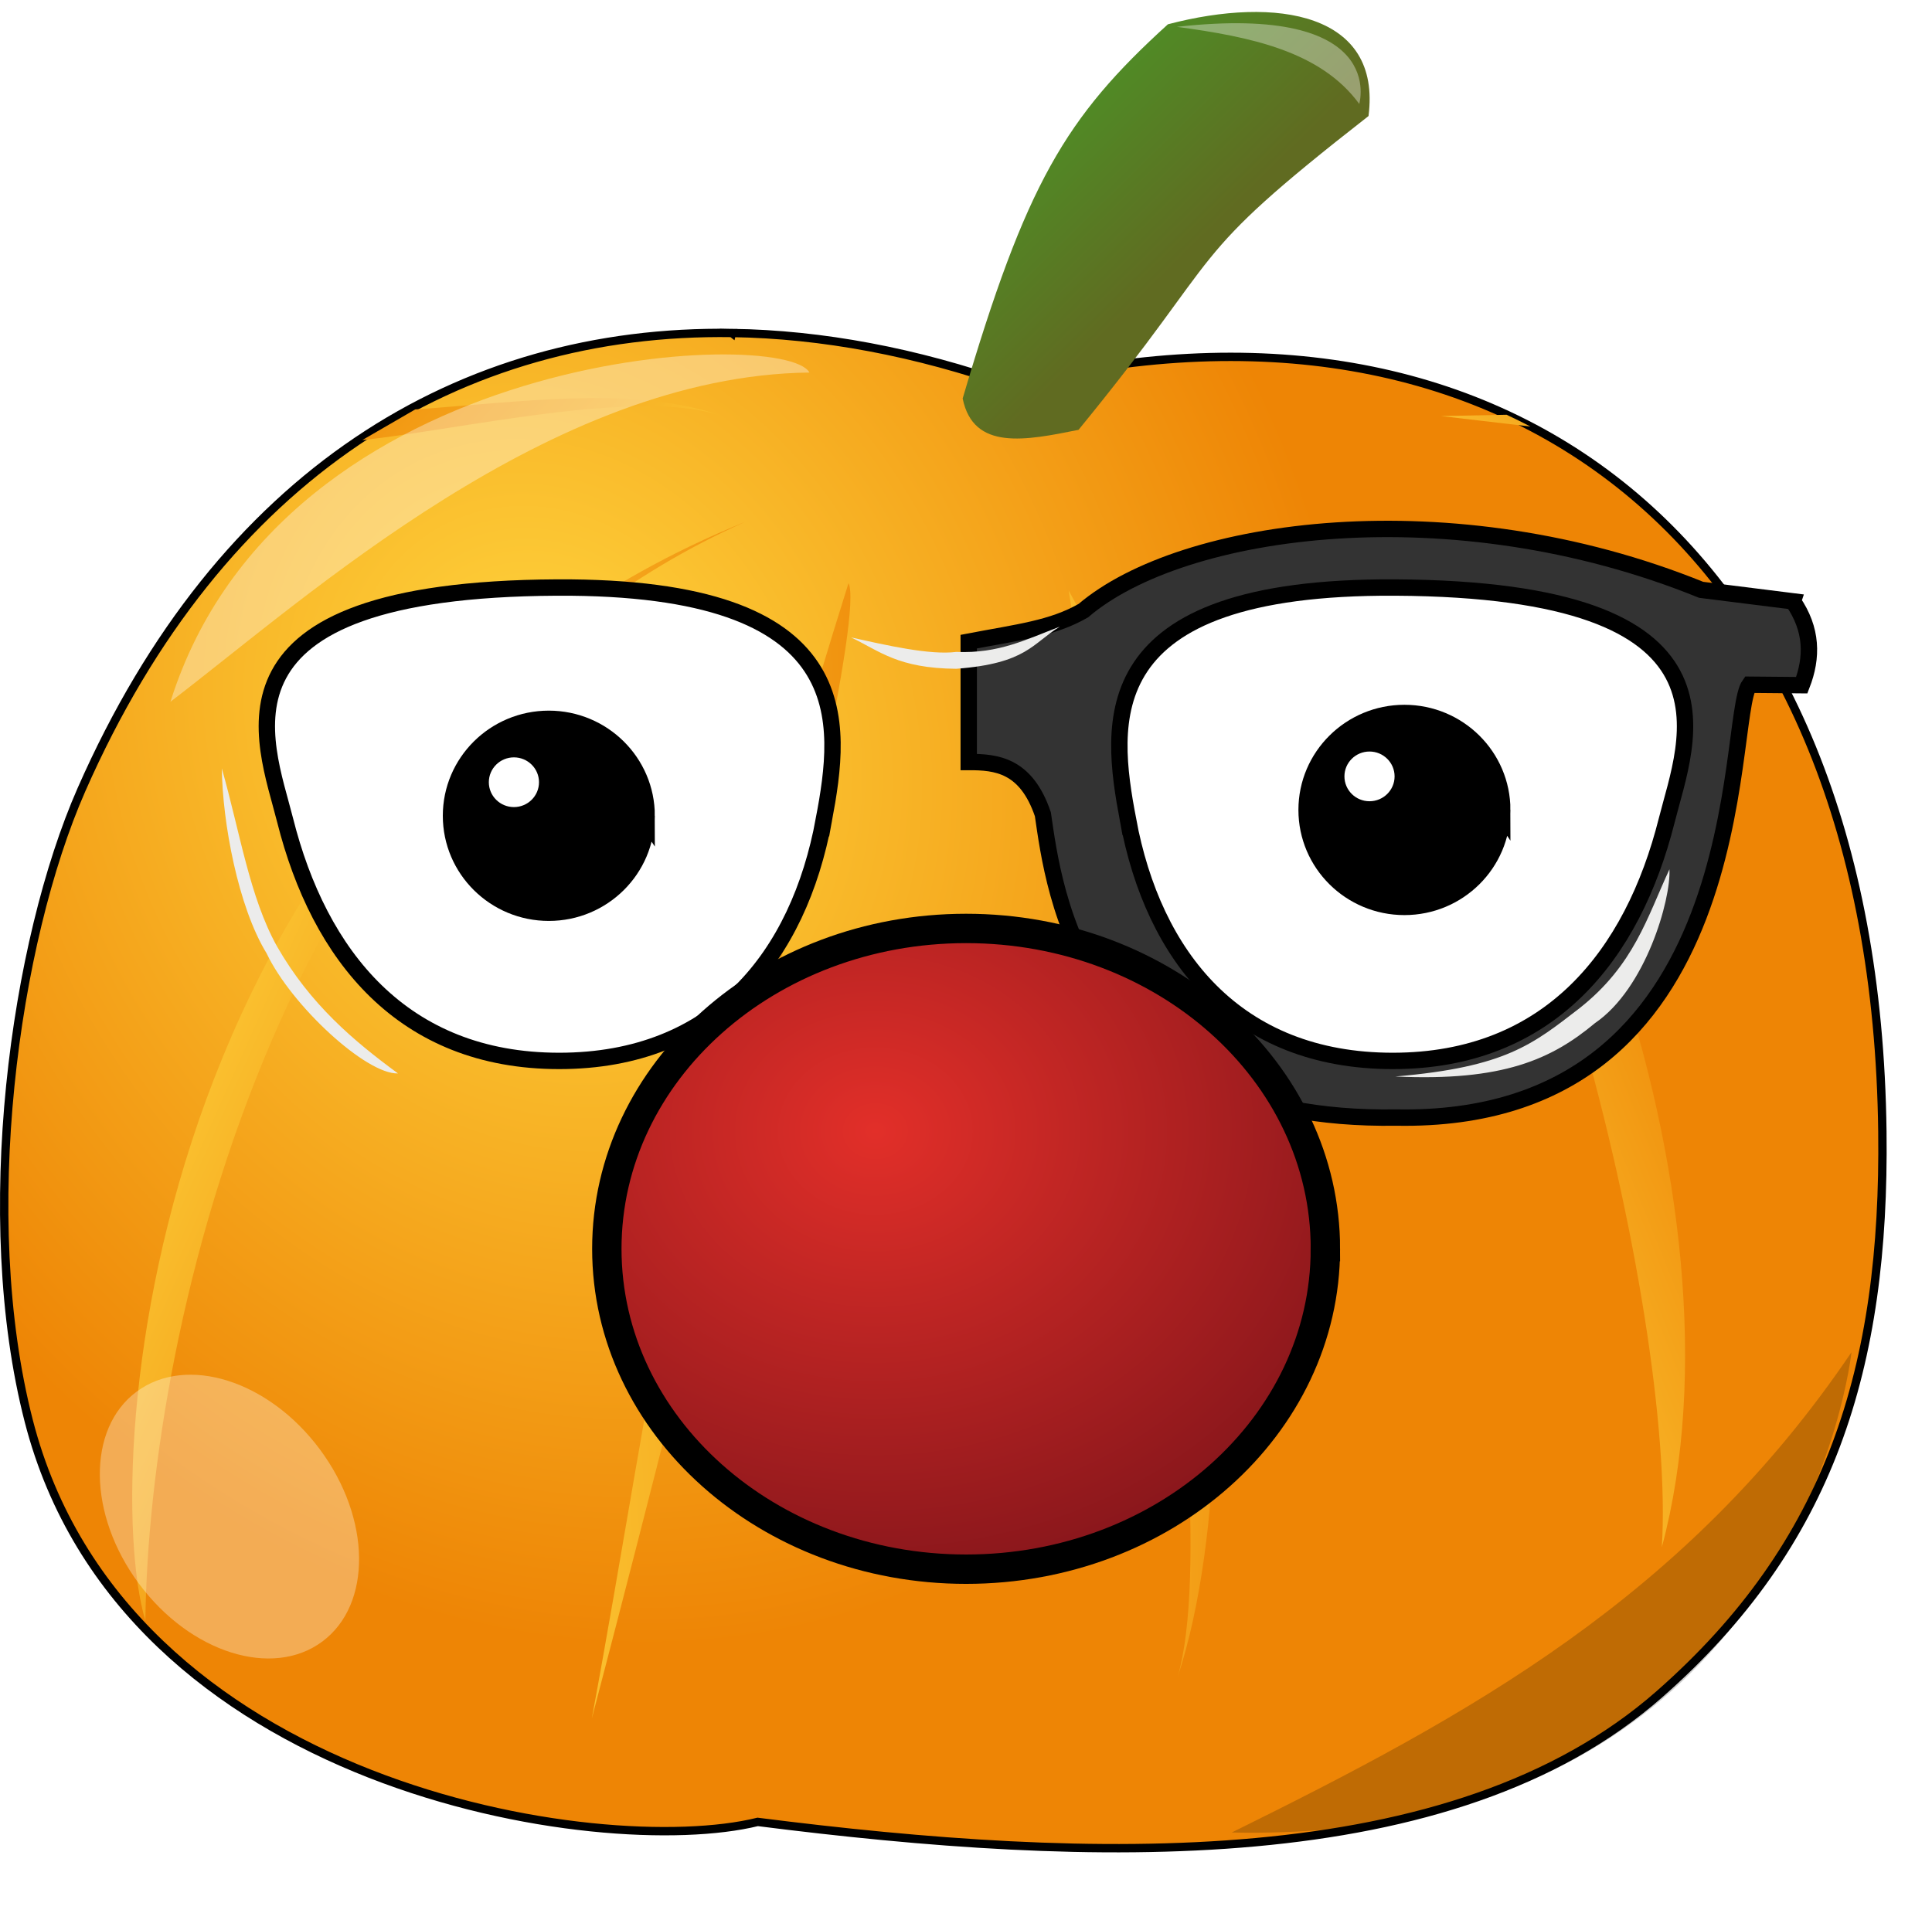
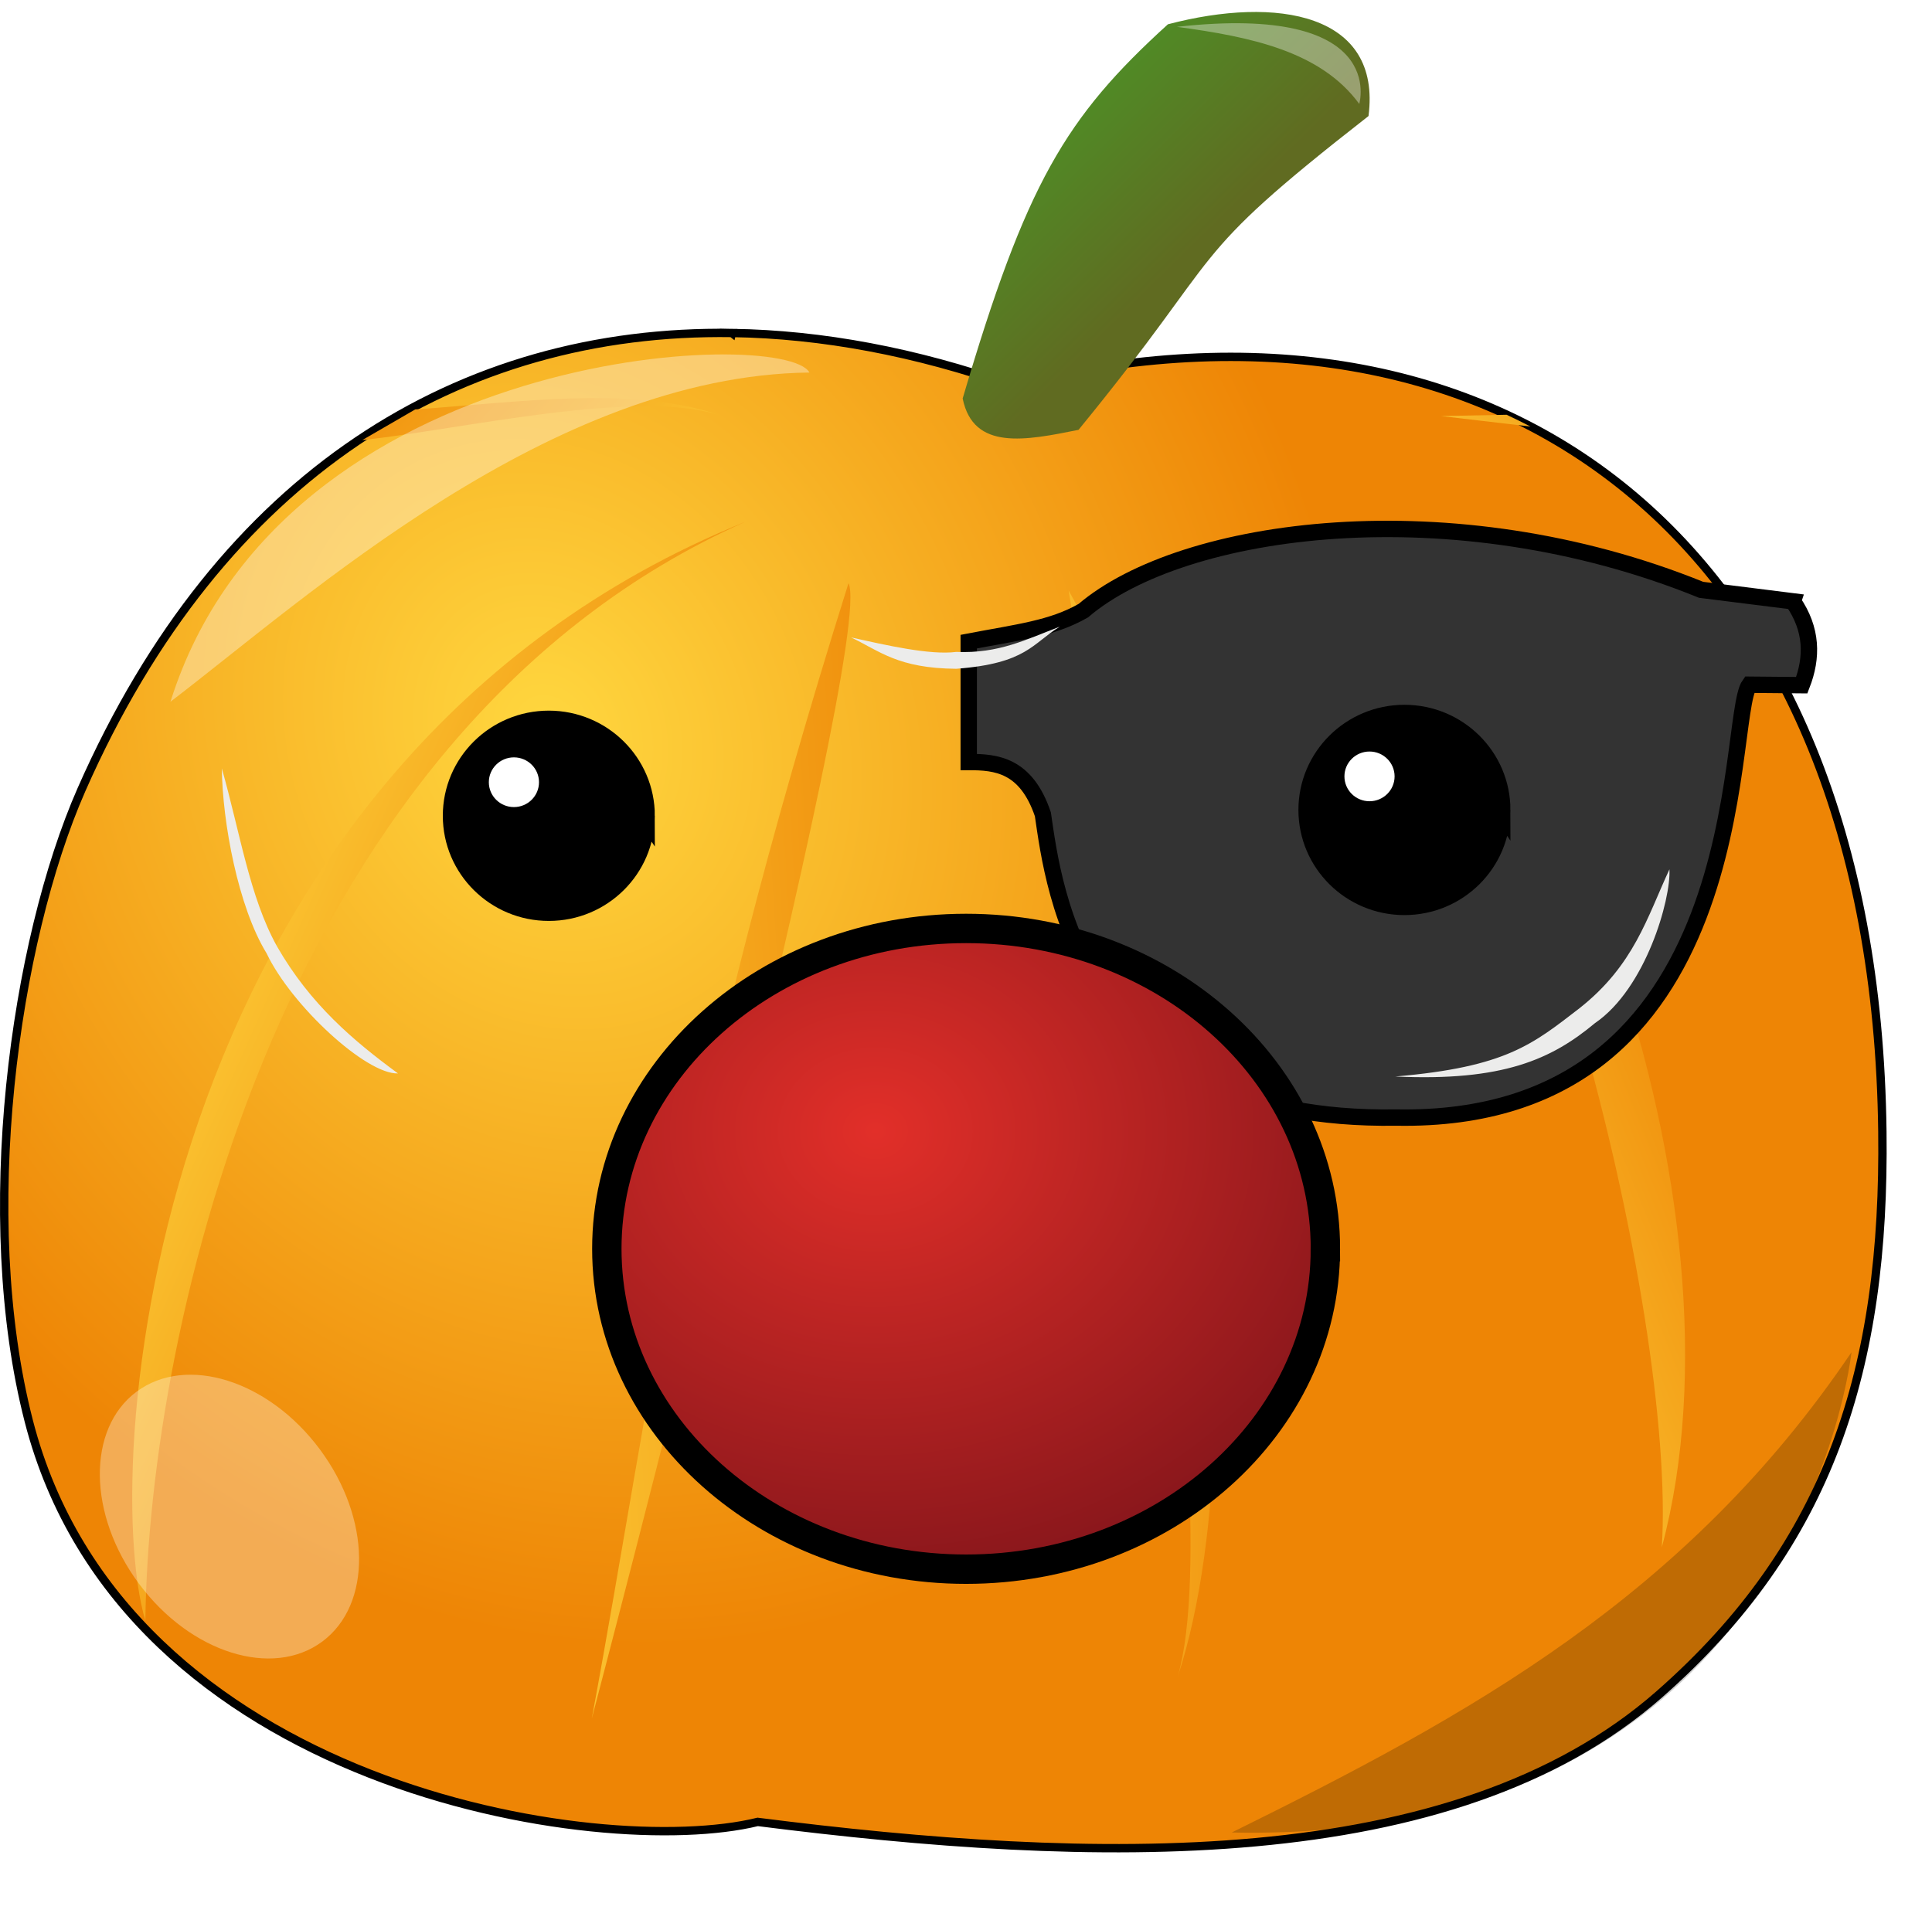
<svg xmlns="http://www.w3.org/2000/svg" overflow="visible" viewBox="0 0 462.859 458.47" enable-background="new 0 0 451.998 441.025">
  <switch transform="translate(0 2.866)">
    <g>
      <filter id="m" height="1.575" width="1.253" y="-.288" x="-.126" color-interpolation-filters="sRGB">
        <feGaussianBlur stdDeviation="1.154" />
      </filter>
      <filter id="i" height="1.291" width="1.158" y="-.145" x="-.079" color-interpolation-filters="sRGB">
        <feGaussianBlur stdDeviation=".392" />
      </filter>
      <filter id="k" height="1.335" width="1.26" y="-.168" x="-.13" color-interpolation-filters="sRGB">
        <feGaussianBlur stdDeviation="3.999" />
      </filter>
      <filter id="j" height="1.589" width="1.583" y="-.294" x="-.292" color-interpolation-filters="sRGB">
        <feGaussianBlur stdDeviation="3.755" />
      </filter>
      <radialGradient id="a" gradientUnits="userSpaceOnUse" cy="-556.95" cx="237.91" gradientTransform="matrix(1.072 1.714 2.683 -1.679 1445.6 -1065.3)" r="90.496">
        <stop offset="0" stop-color="#fdf294" />
        <stop offset="1" stop-color="#e8e000" />
      </radialGradient>
      <path d="M167.33 78.958c-56.711.379-108.17 36.328-134.46 85.391-28.035 48.96-35.025 108.49-26.166 163.59 7.086 44.99 44.175 79.433 85.963 93.629 28.775 10.604 60.747 15.161 91.1 10.358 62.023 6.912 128.97 13.744 187.08-13.373 46.463-23.561 75.293-73.444 77.362-124.96 4.039-61.255-7.525-129.86-54.565-173.06-40.329-37.323-100.1-42.738-151.52-28.948-23.89-8.45-49.249-13.34-74.791-12.622v-.012z" fill="url(#a)" />
      <radialGradient id="b" gradientUnits="userSpaceOnUse" cy="-540.78" cx="142.24" gradientTransform="matrix(1.002 2.263 1.922 -.851 1028.1 -609.04)" r="90.495">
        <stop offset="0" stop-color="#ffd73f" />
        <stop offset="1" stop-color="#ee8505" />
      </radialGradient>
      <path d="M175.37 76.929c-64.952-.987-122.45 33.5-155.86 109.45-16.051 36.51-25.204 102.36-12.617 151.27 22.661 88.068 137.06 105.31 174.63 96.071 79.81 10.137 166.38 13.025 216.01-30.579 40.987-36.014 54.119-78.322 53.436-134.82-1.718-142.04-91.64-208.17-208.8-178.84-22.71-7.983-45.16-12.227-66.81-12.557l.01.008z" stroke="#000" stroke-width="2" fill="url(#b)" />
      <linearGradient id="c" x1="45.183" gradientUnits="userSpaceOnUse" y1="274.14" gradientTransform="matrix(2.5 0 0 -2.5 -19.338 963.05)" x2="101.51" y2="277.55">
        <stop offset="0" stop-color="#ffd73f" />
        <stop offset="1" stop-color="#ee8505" />
      </linearGradient>
      <path d="M203.28 136.89c-39.774 126.48-46.593 191.77-61.498 272.06 0 0 68.18-258.7 61.5-272.06z" fill="url(#c)" />
      <linearGradient id="d" x1="18.847" gradientUnits="userSpaceOnUse" y1="297.74" gradientTransform="matrix(2.5 0 0 -2.5 -19.338 963.05)" x2="64.42" y2="277.42">
        <stop offset="0" stop-color="#ffd73f" />
        <stop offset="1" stop-color="#ee8505" />
      </linearGradient>
      <path d="M178.54 122.18C37.39 179.37 23.32 346.17 34.83 385.56c.747-69.88 32.348-213.87 143.71-263.38z" fill="url(#d)" />
      <linearGradient id="e" x1="96.226" gradientUnits="userSpaceOnUse" y1="277.84" gradientTransform="matrix(2.5 0 0 -2.5 -19.338 963.05)" x2="134.8" y2="277.56">
        <stop offset="0" stop-color="#ffd73f" />
        <stop offset="1" stop-color="#ee8505" />
      </linearGradient>
      <path d="M256.01 138.64c3.938 24.861 39.736 213.12 26.147 260.28 21.93-66.46 1-213.38-26.15-260.28z" fill="url(#e)" />
      <linearGradient id="f" x1="885.44" gradientUnits="userSpaceOnUse" y1="-988.85" gradientTransform="matrix(.391 0 0 -.391 -62.421 -328.03)" x2="738.82" y2="-839.67">
        <stop offset="0" stop-color="#606b21" />
        <stop offset="1" stop-color="#42a62a" />
      </linearGradient>
      <path d="M230.63 92.623c15.161-51.451 24.555-67.315 49.171-89.668 26.202-6.887 51.229-2.584 48.06 21.986-45.327 35.401-32.849 30.475-69.471 75.195-12.61 2.54-25.21 5.09-27.76-7.517z" fill="url(#f)" />
      <linearGradient id="g" x1="79.019" gradientUnits="userSpaceOnUse" y1="-677.35" gradientTransform="matrix(2.5 0 0 -2.5 -21.975 -1550.1)" x2="44.348" y2="-644.43">
        <stop offset="0" stop-color="#ffd73f" />
        <stop offset="1" stop-color="#ee8505" />
      </linearGradient>
-       <path d="M172.34 96.582c-21.18-7.121-48.54-3.007-72.862-1.336l-12.699 7.352c23.841-2.58 65.261-12.326 85.561-6.018z" fill="url(#g)" />
+       <path d="M172.34 96.582c-21.18-7.121-48.54-3.007-72.862-1.336l-12.699 7.352c23.841-2.58 65.261-12.326 85.561-6.018" fill="url(#g)" />
      <linearGradient id="h" x1="129.56" gradientUnits="userSpaceOnUse" y1="276.58" gradientTransform="matrix(2.5 0 0 -2.5 -19.338 963.05)" x2="171.84" y2="293.58">
        <stop offset="0" stop-color="#ffd73f" />
        <stop offset="1" stop-color="#ee8505" />
      </linearGradient>
      <path d="M322.28 130.54c44.167 35.592 79.412 182.3 75.846 237.38 22.32-82.93-26.27-210.84-75.85-237.38z" fill="url(#h)" />
      <g filter="url(#i)">
        <path d="M40.839 165.29c32.794-25.04 91.13-78.164 153.08-78.885-5.9-11.013-126.29-6.474-153.08 78.885z" opacity=".348" fill="#fff" />
      </g>
      <g filter="url(#j)">
        <path d="M76.642 344.46c12.285 16.532 12.542 37.148.573 46.041-11.969 8.892-31.631 2.692-43.914-13.846-12.285-16.532-12.541-37.144-.572-46.035 11.968-8.89 31.628-2.7 43.913 13.84z" opacity=".317" fill="#fff" />
      </g>
      <g filter="url(#k)">
        <path d="M295.09 436.26c56.751-28.031 108.81-56.364 148.48-115.09 0 0-12.43 117.93-148.48 115.09z" opacity=".196" />
      </g>
      <linearGradient id="l" x1="1050.4" gradientUnits="userSpaceOnUse" y1="-333.81" gradientTransform="matrix(.391 0 0 -.391 -62.421 -16.953)" x2="1097.4" y2="-244.41">
        <stop offset="0" stop-color="#ffd73f" />
        <stop offset="1" stop-color="#ee8505" />
      </linearGradient>
      <path d="M360.94 96.521l-15.698.314 21.415 2.512c-1.89-.982-3.79-1.927-5.72-2.826z" fill="url(#l)" />
      <g filter="url(#m)">
        <path d="M281.95 3.565c17.653 2.386 34.437 5.825 43.695 18.472 0 0 7.11-24.156-43.69-18.472z" opacity=".357" fill="#fff" />
      </g>
      <g>path id="path2985" d="m33.982 141.24c-4.637 6.713-4.724 13.406-2.113 20.087l12.537-0.112c5.767 7.97-1.506 105.28 84.566 103.72 75.628 1.188 82.089-54.905 84.704-72.671 4.02-11.837 11.179-12.54 17.764-12.524v-28.85c-11.824-2.257-19.98-3.132-27.459-7.427-23.797-20.32-88.372-29.178-148.01-4.99l-21.978 2.76z" stroke="#000000" stroke-width="3.923" fill="#333333"/<path d="M429.54 141.24c4.64 6.713 4.725 13.406 2.116 20.087l-12.538-.112c-5.768 7.97 1.506 105.28-84.566 103.72-75.625 1.188-82.09-54.905-84.705-72.671-4.017-11.837-11.178-12.54-17.764-12.524v-28.85c11.828-2.257 19.982-3.132 27.458-7.427 23.797-20.32 88.374-29.178 148.01-4.99l21.99 2.76z" stroke="#000" stroke-width="3.923" fill="#333" />
-         <path d="M197.38 193.57c-6.048 32.762-25.916 57.794-63.427 57.794-37.509 0-57.497-25.299-65.644-57.673-4.843-19.243-20.866-55.312 65.116-55.766 72.88-.38 68.24 32.45 63.96 55.65zM270.24 193.57c6.052 32.762 25.92 57.794 63.428 57.794s57.497-25.299 65.646-57.673c4.843-19.243 20.864-55.312-65.12-55.766-72.88-.38-68.24 32.45-63.96 55.65z" stroke="#000" stroke-width="3.923" stroke-linecap="round" fill="#fff" />
        <path d="M53.145 181.28c.153 12.86 3.879 33.139 10.723 44.298 5.981 12.567 23.908 29.065 31.477 28.782-10.525-7.73-21.003-16.52-28.969-30.42-6.594-11.84-8.869-27.35-13.231-42.66zM334.32 255.1c25.753 1.193 37.408-4.123 47.809-12.805 12.14-8.282 18.207-29.639 17.827-36.845-5.365 11.546-8.464 22.963-21.554 33.292-11.201 8.633-17.623 14.109-44.085 16.353zM203.92 149.89c6.897 3.293 11.195 7.383 25.163 7.507 16.915-1.269 18.237-6.097 24.838-10.105-7.993 3.027-14.526 6.495-24.838 6.062-6.25.8-16.62-1.56-25.16-3.47z" fill="#ececeb" />
        <radialGradient id="n" gradientUnits="userSpaceOnUse" cy="-692.34" cx="-155.02" gradientTransform="matrix(1.382 -.006 -.007 -1.185 419.1 -553.16)" r="101.13">
          <stop offset="0" stop-color="#e22f29" />
          <stop offset="1" stop-color="#80141a" />
        </radialGradient>
        <path d="M317.53 296.39c0 42.399-38.538 76.771-86.076 76.771-47.537 0-86.073-34.371-86.073-76.771s38.536-76.771 86.073-76.771c47.55 0 86.08 34.37 86.08 76.77z" stroke="#000" stroke-width="7.038" stroke-linecap="round" fill="url(#n)" />
        <g>
          <path d="M154.65 192.62c0 12.685-10.373 22.967-23.167 22.967s-23.166-10.282-23.166-22.967c0-12.684 10.372-22.966 23.166-22.966 12.79.01 23.17 10.29 23.17 22.97z" stroke="#000" stroke-width="4.461" stroke-linecap="round" />
          <path d="M129.13 184.58c0 3.29-2.69 5.956-6.008 5.956-3.319 0-6.009-2.667-6.009-5.956s2.69-5.957 6.009-5.957c3.32 0 6.01 2.67 6.01 5.96z" fill="#fff" />
        </g>
        <g>
          <path d="M359.63 191.22c0 12.686-10.372 22.968-23.167 22.968-12.794 0-23.165-10.282-23.165-22.968 0-12.684 10.371-22.966 23.165-22.966 12.8 0 23.17 10.29 23.17 22.97z" stroke="#000" stroke-width="4.461" stroke-linecap="round" />
          <path d="M334.11 183.18c0 3.29-2.691 5.957-6.01 5.957s-6.008-2.667-6.008-5.957 2.689-5.957 6.008-5.957 6.01 2.67 6.01 5.96z" fill="#fff" />
        </g>
      </g>
    </g>
  </switch>
</svg>